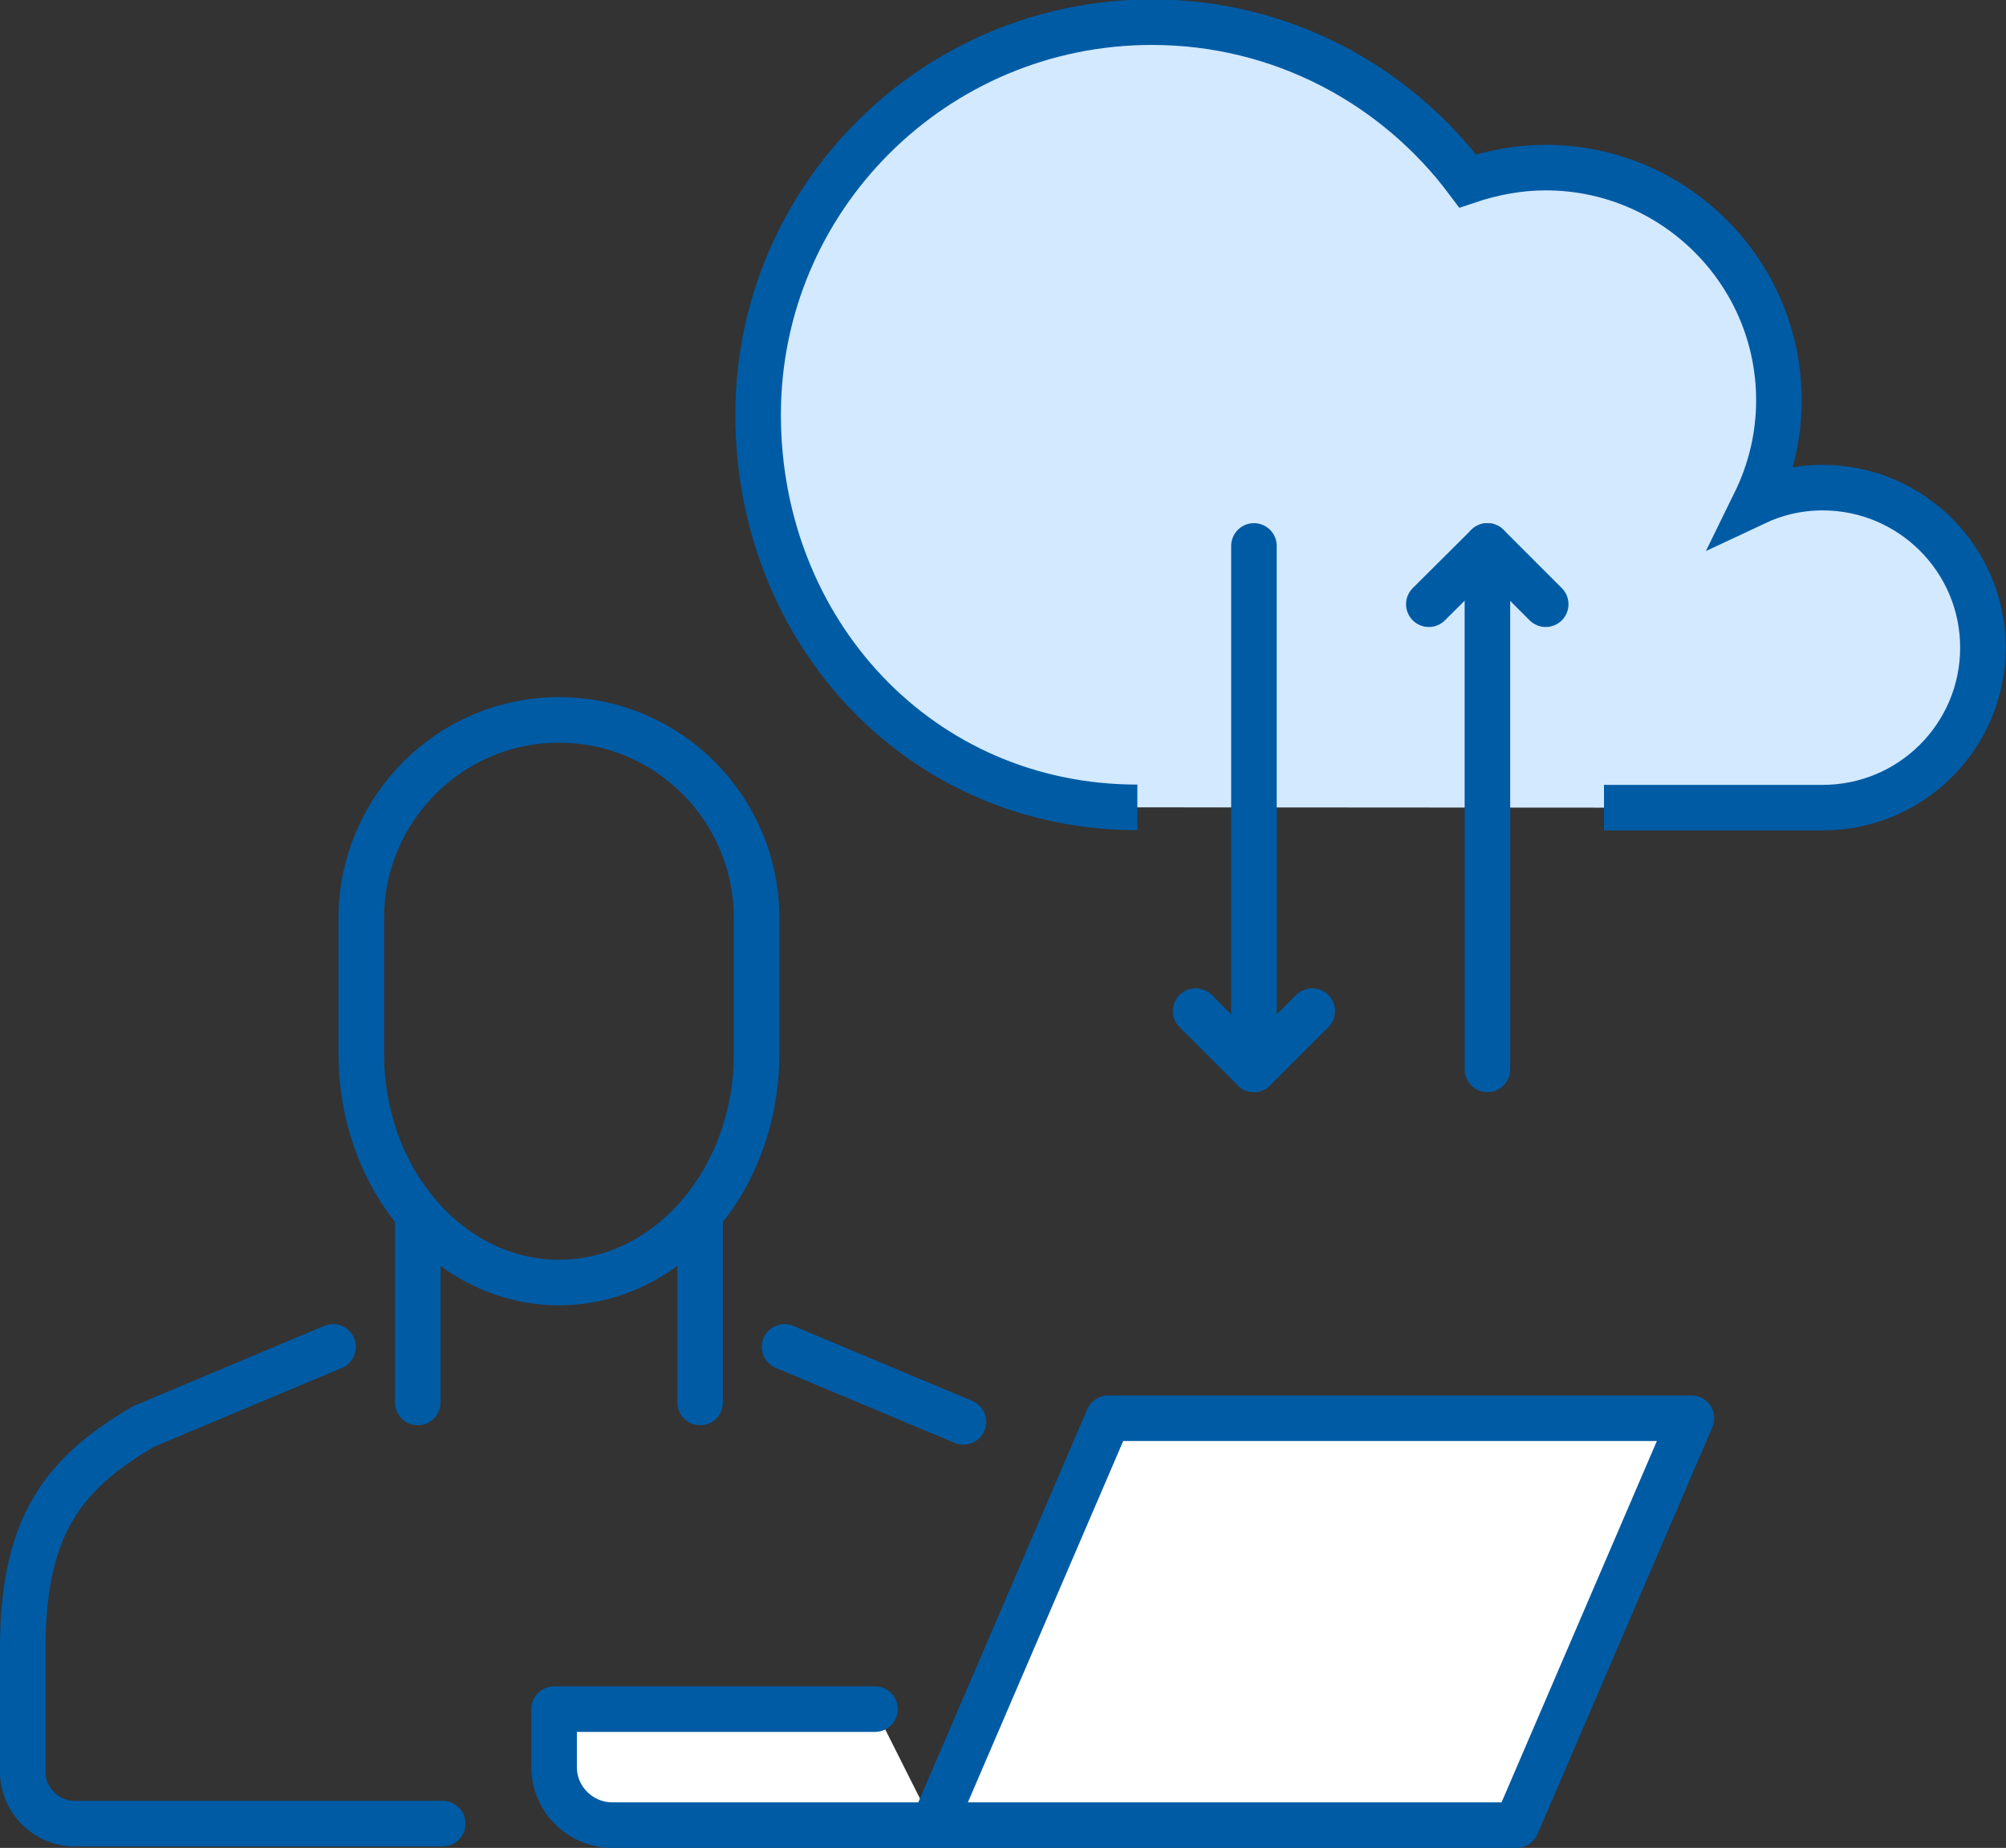
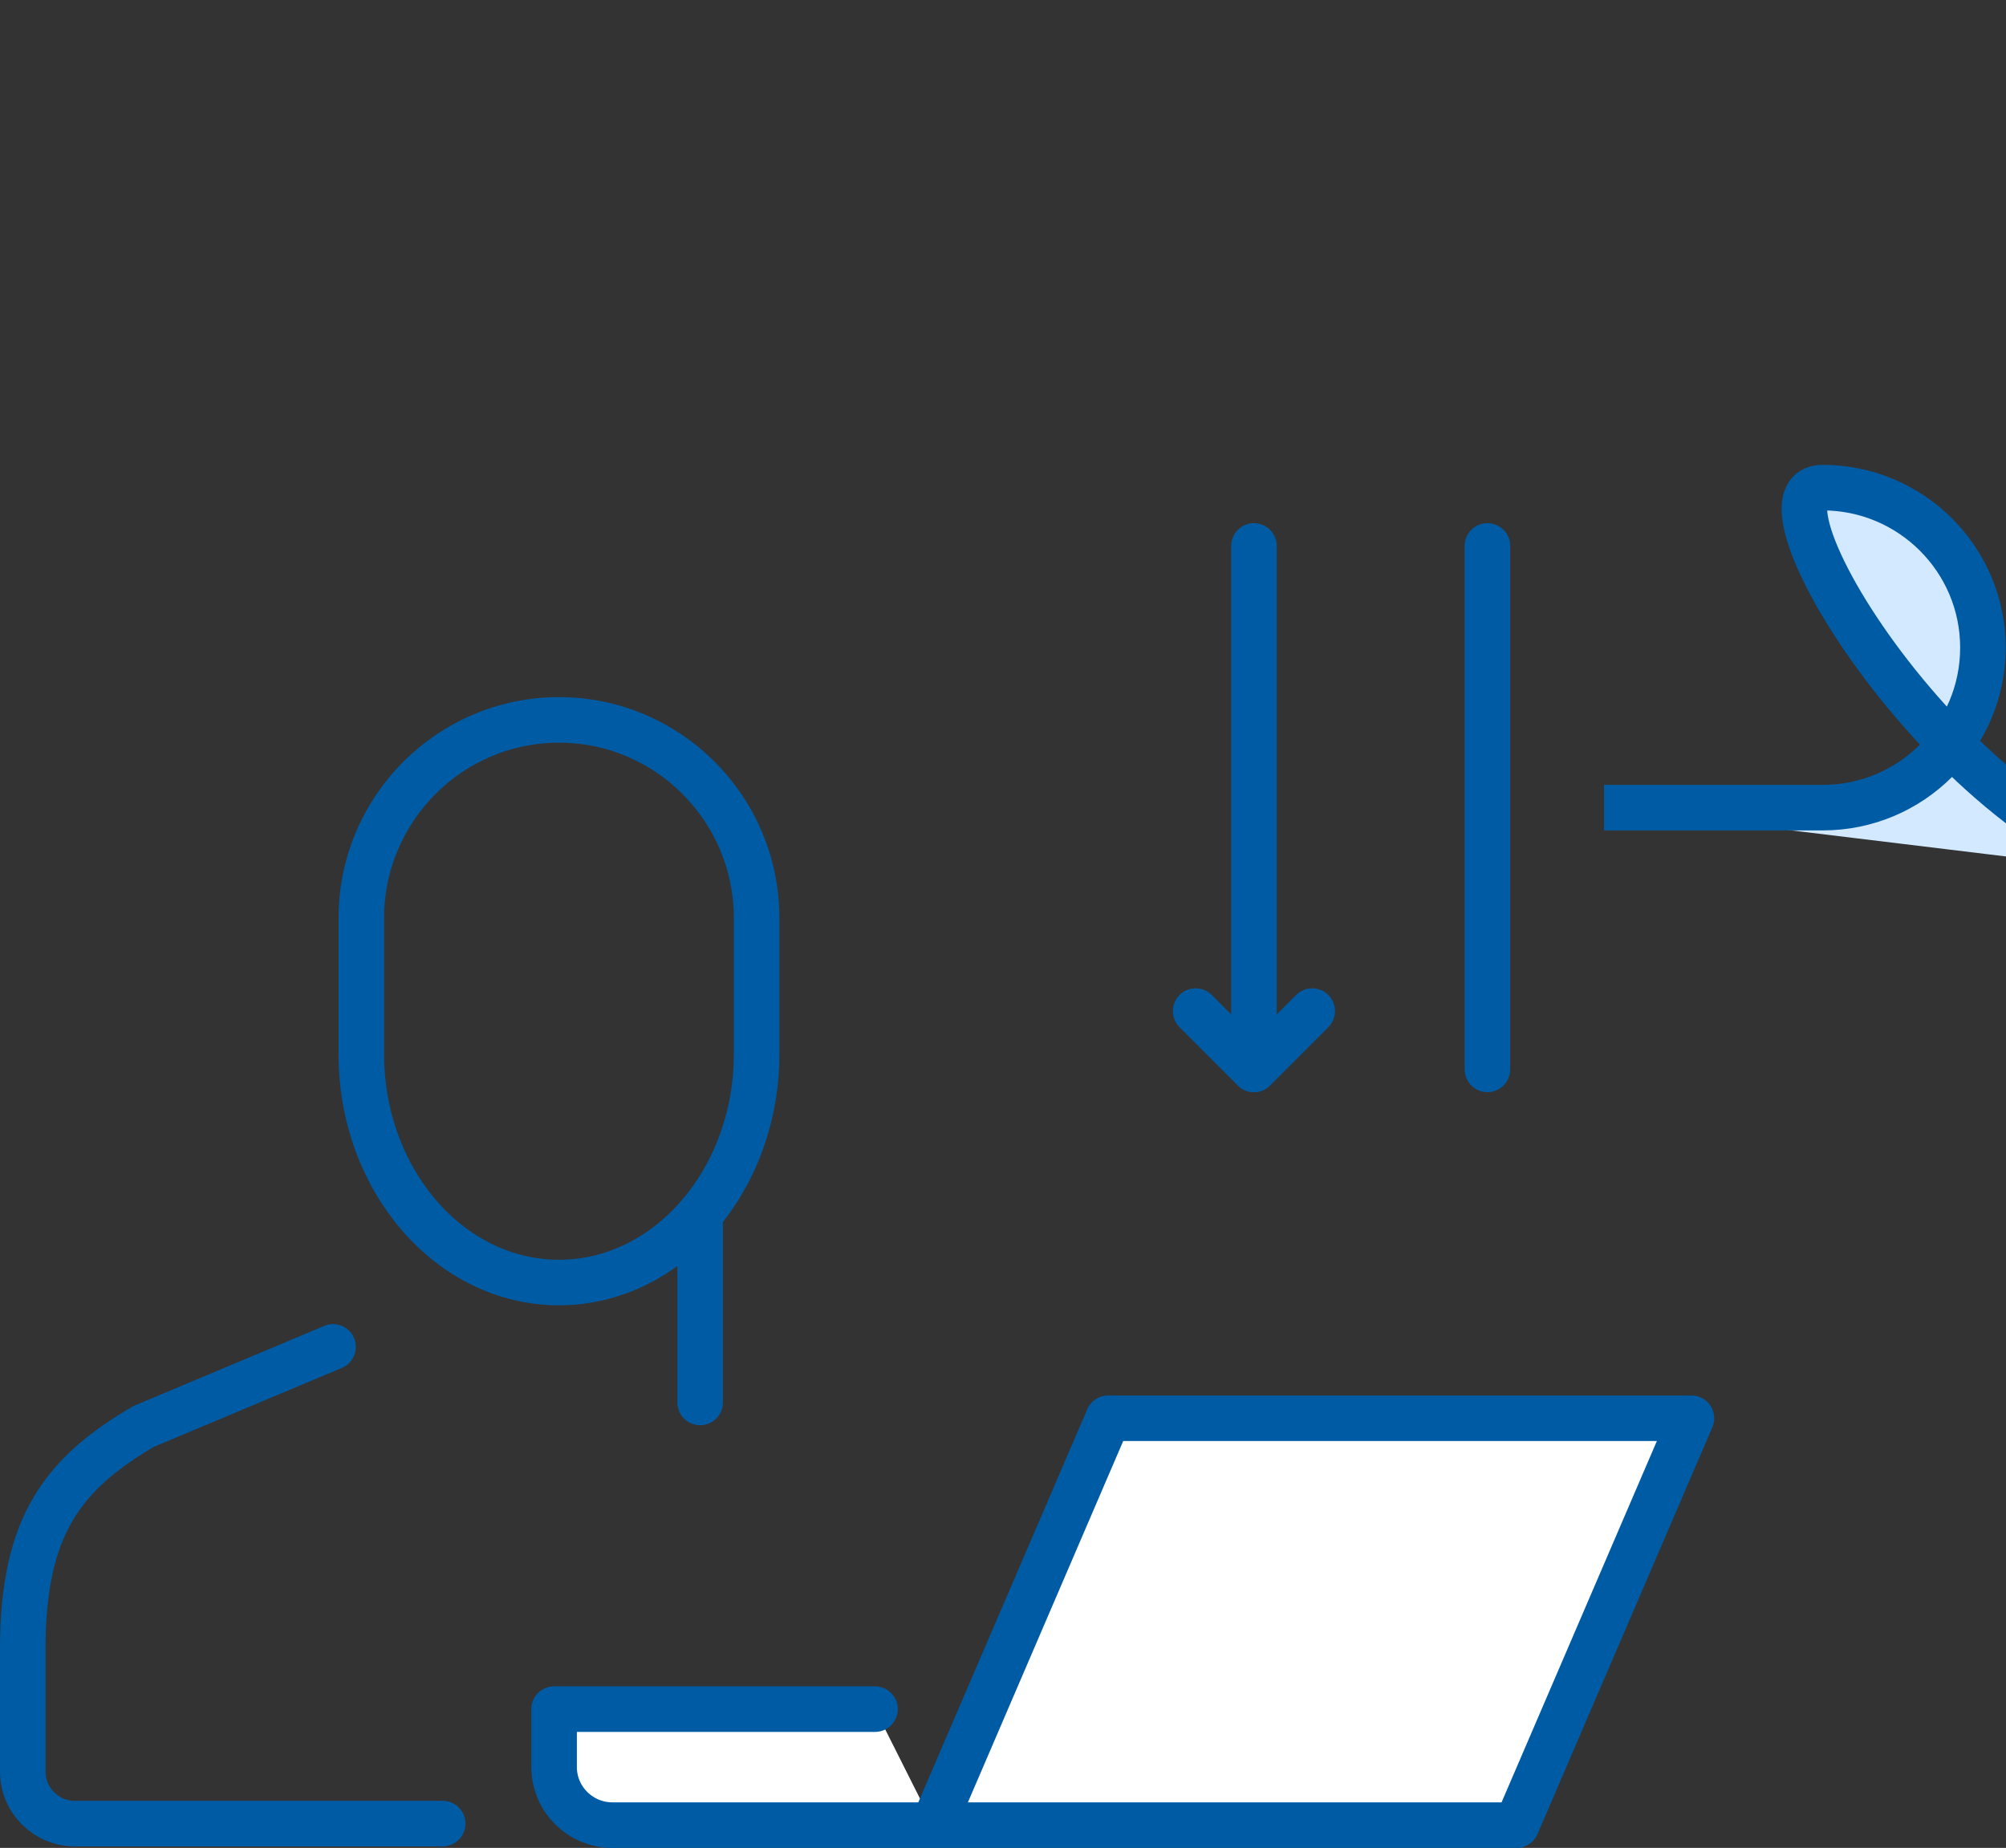
<svg xmlns="http://www.w3.org/2000/svg" id="Layer_2" data-name="Layer 2" viewBox="0 0 66.07 60.86">
  <rect x="0" y="0" width="66.07" height="60.86" fill="#333333" stroke="none" />
  <defs>
    <style>
      .cls-1 {
        fill: #d3e9ff;
        stroke-miterlimit: 10;
      }

      .cls-1, .cls-2, .cls-3 {
        stroke: #005ba5;
        stroke-width: 1.5px;
      }

      .cls-2 {
        fill: #fff;
      }

      .cls-2, .cls-3 {
        stroke-linecap: round;
        stroke-linejoin: round;
      }

      .cls-3 {
        fill: none;
      }
    </style>
  </defs>
  <g id="Layer_1-2" data-name="Layer 1">
    <g>
-       <path class="cls-1" d="m52.83,26.6h7.2c2.92,0,5.28-2.36,5.28-5.27s-2.37-5.27-5.28-5.27c-.8,0-1.55.18-2.23.5.5-1.02.79-2.15.79-3.38,0-4.22-3.45-7.66-7.68-7.66-.9,0-1.77.17-2.57.44-2.37-3.17-6.14-5.23-10.4-5.23-7.16,0-12.97,5.79-12.97,12.93s5.33,12.93,12.49,12.93" />
+       <path class="cls-1" d="m52.83,26.6h7.2c2.92,0,5.28-2.36,5.28-5.27s-2.37-5.27-5.28-5.27s5.33,12.93,12.49,12.93" />
      <path class="cls-2" d="m30.74,60.11h19.21l5.76-13.4h-19.21l-5.76,13.4h-10.57c-1.06,0-1.92-.86-1.92-1.91v-1.91h10.57" />
-       <polyline class="cls-3" points="47.06 19.9 48.99 17.98 50.91 19.9" />
      <line class="cls-3" x1="48.99" y1="35.22" x2="48.99" y2="17.98" />
      <polyline class="cls-3" points="39.38 33.3 41.3 35.22 43.22 33.3" />
      <line class="cls-3" x1="41.3" y1="17.98" x2="41.3" y2="35.22" />
      <path class="cls-3" d="m18.41,42.24c-3.59,0-6.51-3.37-6.51-7.53v-4.47c0-3.6,2.92-6.53,6.51-6.53s6.51,2.92,6.51,6.53v4.47c0,4.16-2.92,7.53-6.51,7.53Z" />
-       <line class="cls-3" x1="13.76" y1="39.98" x2="13.76" y2="46.19" />
      <path class="cls-3" d="m10.97,44.36l-6.24,2.62c-2.63,1.54-3.98,3.25-3.98,7.31v4.06c0,.94.77,1.71,1.71,1.71h12.12" />
      <line class="cls-3" x1="23.06" y1="39.98" x2="23.06" y2="46.19" />
-       <path class="cls-3" d="m25.84,44.36l5.89,2.47" />
    </g>
  </g>
</svg>